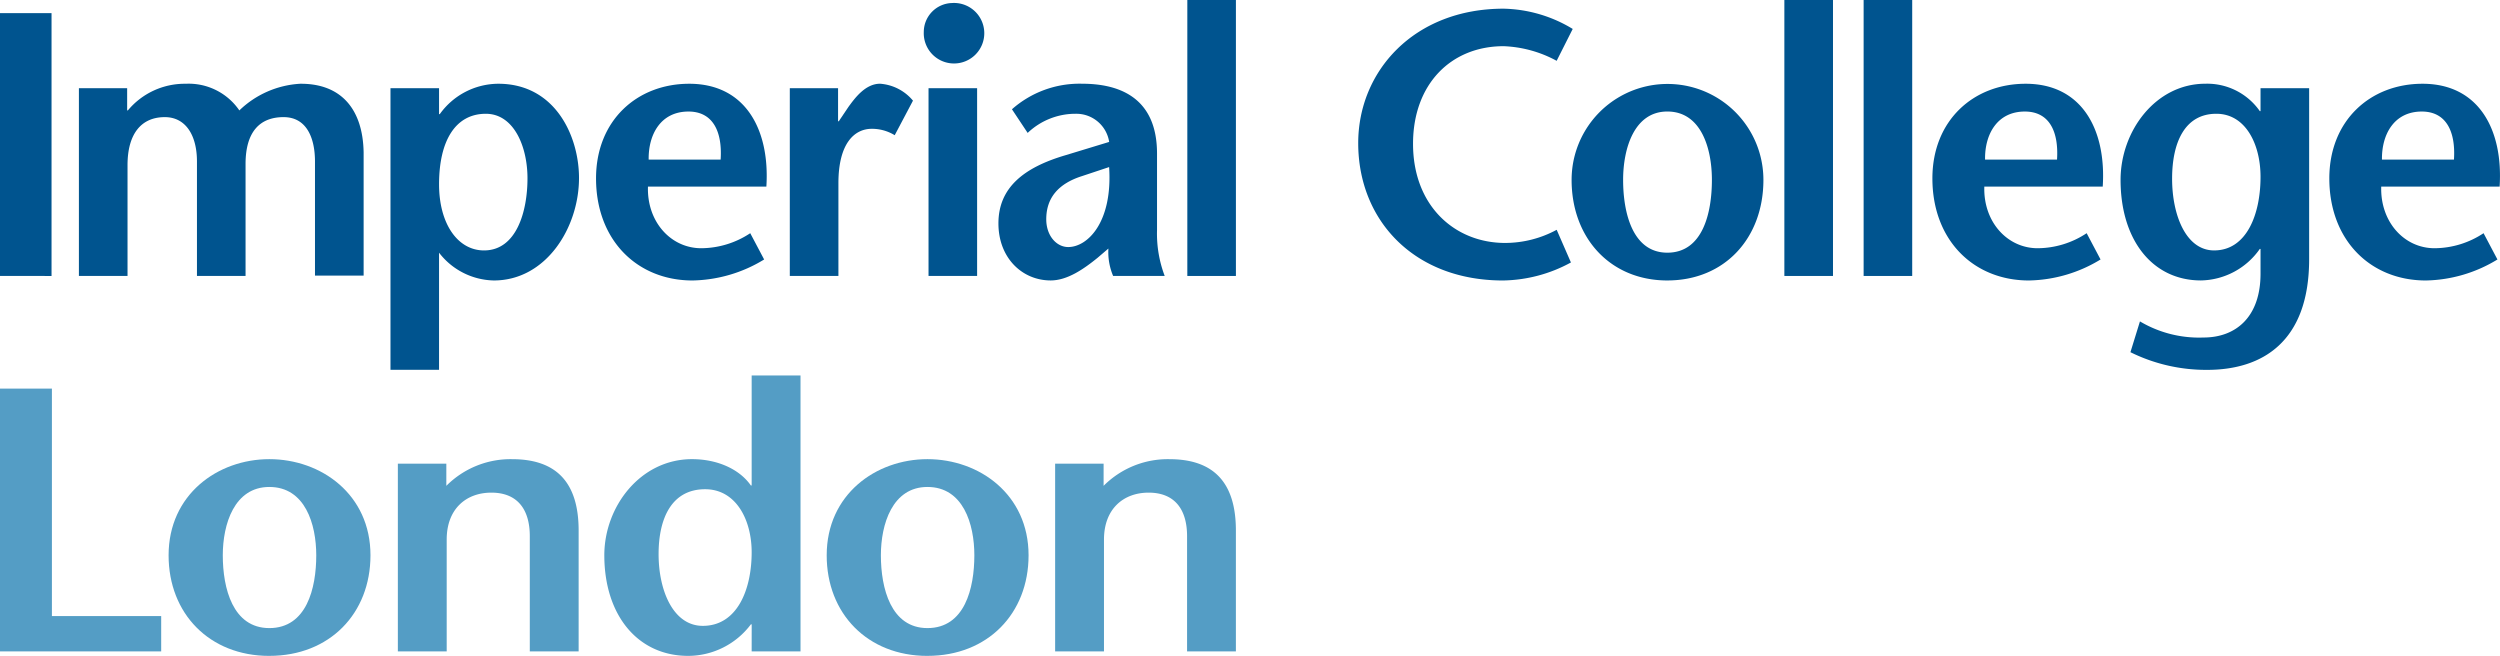
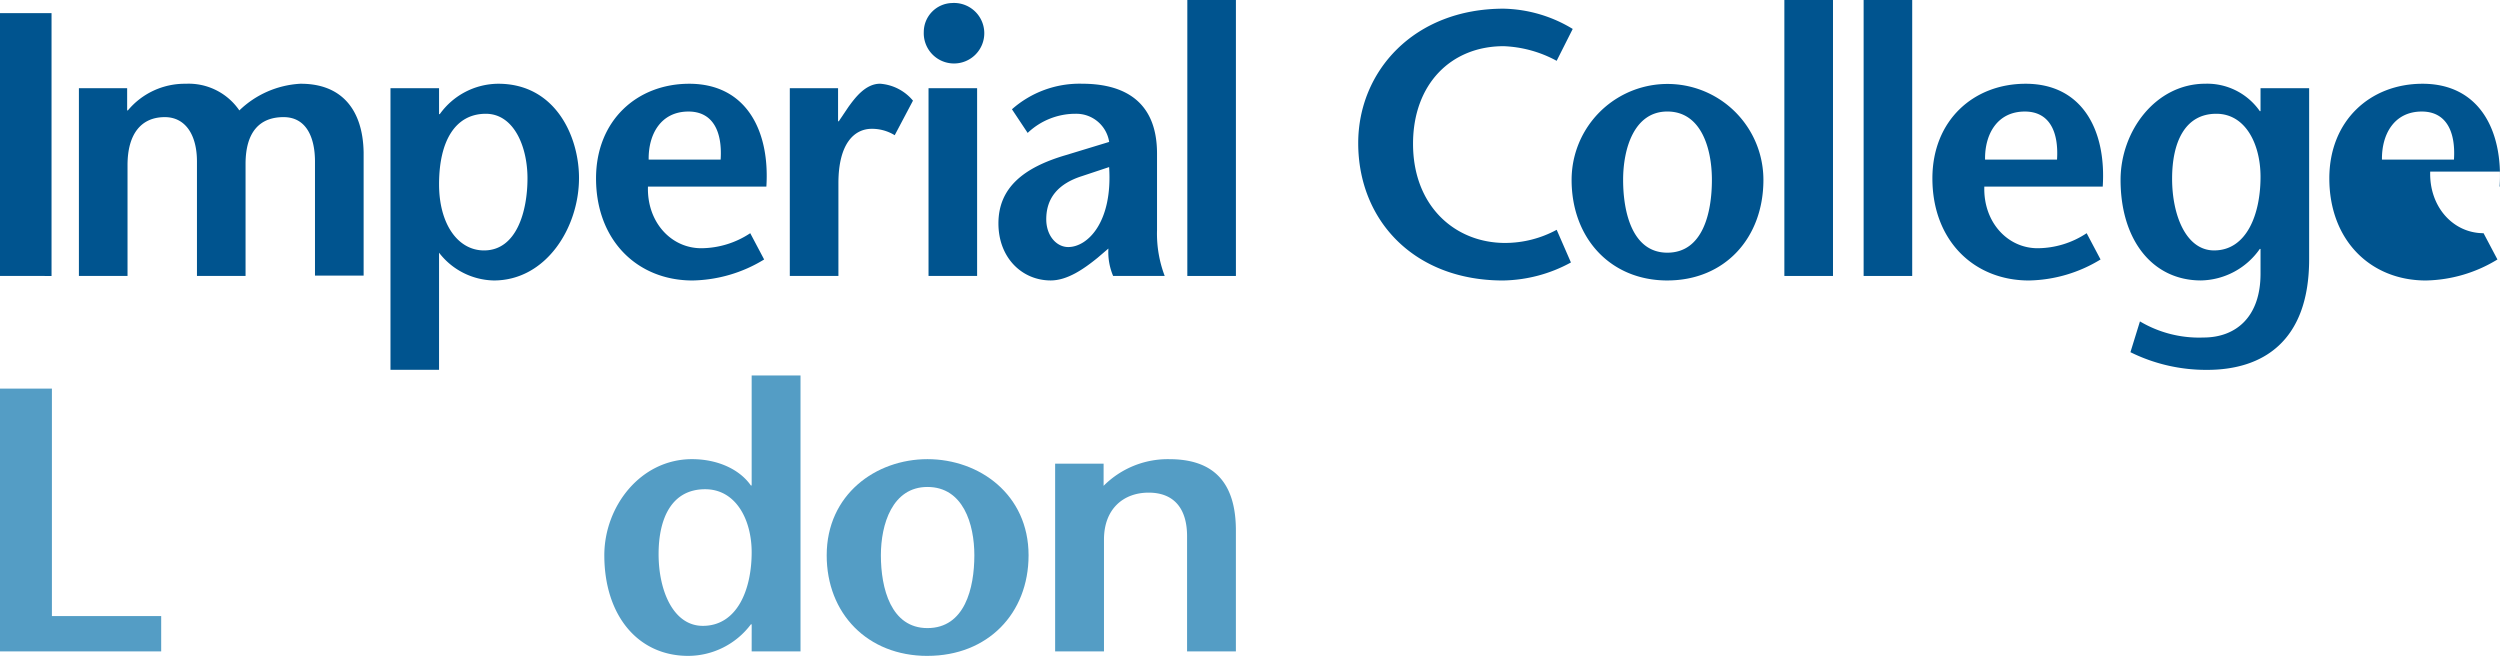
<svg xmlns="http://www.w3.org/2000/svg" id="Logo_for_Imperial_College_London" width="310.207" height="81.382" viewBox="0 0 310.207 81.382">
  <path id="Path_494" data-name="Path 494" d="M0,34.508V1.9H6.395v32.61Z" transform="translate(0 -0.267)" fill="#00548f" />
  <path id="Path_495" data-name="Path 495" d="M17.378,15.4h.09a9.171,9.171,0,0,1,7.165-3.307A7.621,7.621,0,0,1,31.3,15.4a11.809,11.809,0,0,1,7.531-3.307c5.118-.047,7.8,3.17,7.89,8.524V35.893H40.685V21.732c0-2.7-.907-5.5-3.9-5.5-2.9,0-4.715,1.768-4.715,5.82V35.94H26.04V21.732c0-3.26-1.405-5.5-3.991-5.5-2.859,0-4.624,2-4.624,5.961V35.94H11.392V12.647h5.986V15.4Z" transform="translate(-1.601 -1.699)" fill="#00548f" />
  <path id="Path_496" data-name="Path 496" d="M68.207,15.817c3.443,0,5.167,4.007,5.167,8.012,0,4.1-1.358,8.944-5.392,8.944-3.267,0-5.58-3.307-5.58-8.2C62.4,19.216,64.4,15.817,68.207,15.817Zm-5.8-3.17H56.374V47.588H62.4V33.052A8.776,8.776,0,0,0,69.2,36.5c6.486,0,10.567-6.566,10.567-12.716,0-5.125-2.9-11.693-10.019-11.693a8.975,8.975,0,0,0-7.257,3.772H62.4V12.647Z" transform="translate(-7.922 -1.699)" fill="#00548f" />
  <path id="Path_497" data-name="Path 497" d="M92.58,21.5c-.046-3.116,1.494-5.961,4.942-5.961,2.991,0,4.217,2.422,3.989,5.961Zm14.605,3.355c.448-6.939-2.5-12.763-9.572-12.763-6.485,0-11.563,4.566-11.563,11.741,0,7.688,5.122,12.669,11.971,12.669a17.573,17.573,0,0,0,8.887-2.607l-1.724-3.26A11.11,11.11,0,0,1,99.11,32.5c-3.764,0-6.755-3.263-6.617-7.645h14.693Z" transform="translate(-12.092 -1.699)" fill="#00548f" />
  <path id="Path_498" data-name="Path 498" d="M120.011,16.746h.09l1.222-1.816c.725-.981,2.041-2.842,3.9-2.842a5.851,5.851,0,0,1,4.083,2.1l-2.266,4.289a5.374,5.374,0,0,0-2.857-.794c-2.085,0-4.128,1.724-4.128,6.755V35.94h-6.032V12.647h5.988v4.1Z" transform="translate(-16.022 -1.699)" fill="#00548f" />
  <path id="Path_499" data-name="Path 499" d="M139.984,11.009V34.3h-6.028V11.009Zm-6.617-6.985A3.6,3.6,0,0,1,136.859.437a3.755,3.755,0,1,1-3.492,3.587Z" transform="translate(-18.741 -0.061)" fill="#00548f" />
  <path id="Path_500" data-name="Path 500" d="M157.877,22.43c.453,6.846-2.672,9.923-5.076,9.923-1.451,0-2.725-1.4-2.725-3.448,0-2.654,1.5-4.423,4.445-5.358Zm-.089,10.109a7.617,7.617,0,0,0,.586,3.4h6.4a14.793,14.793,0,0,1-.953-5.684v-9.5c0-7.269-5.122-8.667-9.294-8.667a12.647,12.647,0,0,0-8.707,3.17l1.949,2.934a8.6,8.6,0,0,1,5.991-2.376,4.122,4.122,0,0,1,4.123,3.493l-5.352,1.63c-5.261,1.536-8.389,4.052-8.389,8.481,0,4.282,2.946,7.077,6.483,7.077,2.087,0,4.132-1.442,5.808-2.8Z" transform="translate(-20.254 -1.699)" fill="#00548f" />
  <path id="Path_501" data-name="Path 501" d="M171.414,34.242V0h6.028V34.242Z" transform="translate(-24.087)" fill="#00548f" />
  <path id="Path_502" data-name="Path 502" d="M220.707,7.723a14.91,14.91,0,0,0-6.58-1.816c-6.527,0-11.24,4.706-11.24,12.114,0,7.734,5.215,12.3,11.423,12.3a13.449,13.449,0,0,0,6.4-1.631l1.768,4.054a18.1,18.1,0,0,1-8.435,2.235c-11.022,0-17.959-7.453-17.959-17.047,0-8.9,6.9-16.679,18.046-16.679A17.144,17.144,0,0,1,222.7,3.767Z" transform="translate(-27.553 -0.176)" fill="#00548f" />
  <path id="Path_503" data-name="Path 503" d="M238.769,33.052c-4.309,0-5.486-4.937-5.486-9.037,0-3.866,1.358-8.479,5.486-8.479,4.217,0,5.53,4.613,5.53,8.479C244.3,28.114,243.168,33.052,238.769,33.052Zm0,3.446c7.123,0,11.922-5.261,11.922-12.482a11.9,11.9,0,1,0-23.8,0C226.889,31.236,231.7,36.5,238.769,36.5Z" transform="translate(-31.882 -1.699)" fill="#00548f" />
  <path id="Path_504" data-name="Path 504" d="M257.608,34.242V0h6.034V34.242Z" transform="translate(-36.199)" fill="#00548f" />
  <path id="Path_505" data-name="Path 505" d="M269.051,34.242V0h6.028V34.242Z" transform="translate(-37.807)" fill="#00548f" />
  <path id="Path_506" data-name="Path 506" d="M285.514,21.5c-.051-3.116,1.492-5.961,4.937-5.961,3,0,4.218,2.422,3.993,5.961Zm14.6,3.355c.455-6.939-2.492-12.763-9.567-12.763-6.483,0-11.568,4.566-11.568,11.741,0,7.688,5.125,12.669,11.976,12.669a17.592,17.592,0,0,0,8.889-2.607l-1.724-3.26a11.111,11.111,0,0,1-6.077,1.865c-3.762,0-6.758-3.263-6.621-7.645h14.691Z" transform="translate(-39.202 -1.699)" fill="#00548f" />
-   <path id="Path_507" data-name="Path 507" d="M342.815,21.5c-.044-3.116,1.5-5.961,4.944-5.961,2.99,0,4.218,2.422,3.991,5.961Zm14.6,3.355c.451-6.939-2.492-12.763-9.567-12.763-6.486,0-11.564,4.566-11.564,11.741,0,7.688,5.122,12.669,11.973,12.669a17.563,17.563,0,0,0,8.887-2.607l-1.722-3.26a11.116,11.116,0,0,1-6.077,1.865c-3.765,0-6.753-3.263-6.621-7.645h14.691Z" transform="translate(-47.255 -1.699)" fill="#00548f" />
+   <path id="Path_507" data-name="Path 507" d="M342.815,21.5c-.044-3.116,1.5-5.961,4.944-5.961,2.99,0,4.218,2.422,3.991,5.961Zm14.6,3.355c.451-6.939-2.492-12.763-9.567-12.763-6.486,0-11.564,4.566-11.564,11.741,0,7.688,5.122,12.669,11.973,12.669a17.563,17.563,0,0,0,8.887-2.607l-1.722-3.26c-3.765,0-6.753-3.263-6.621-7.645h14.691Z" transform="translate(-47.255 -1.699)" fill="#00548f" />
  <path id="Path_508" data-name="Path 508" d="M318.026,15.816c3.63,0,5.486,3.774,5.486,7.826,0,4.658-1.724,9.13-5.761,9.13-3.49,0-5.211-4.38-5.211-8.9S314.127,15.816,318.026,15.816Zm11.518-3.17h-6.032v2.842h-.089a7.963,7.963,0,0,0-6.758-3.4c-6.168,0-10.52,5.87-10.52,11.927,0,7.453,3.947,12.482,9.978,12.482a9.1,9.1,0,0,0,7.3-3.913h.089v3.075c0,5.4-3.082,7.92-7.075,7.92a14.358,14.358,0,0,1-7.887-2L307.369,45.4a21.173,21.173,0,0,0,9.523,2.193c6.758,0,12.652-3.4,12.652-13.743Z" transform="translate(-43.019 -1.699)" fill="#00548f" />
  <path id="Path_509" data-name="Path 509" d="M0,56.1H6.441V84.329H20v4.38H0Z" transform="translate(0 -7.884)" fill="#549dc5" />
-   <path id="Path_510" data-name="Path 510" d="M63.452,69.6a11.244,11.244,0,0,1,8.161-3.309c5.583,0,8.257,2.983,8.257,8.852v15h-6.06v-14.3c0-3.259-1.48-5.4-4.774-5.4-3.105,0-5.537,2-5.537,5.82V90.14H57.438V66.85h6.015V69.6Z" transform="translate(-8.071 -9.315)" fill="#549dc5" />
  <path id="Path_511" data-name="Path 511" d="M99.753,68.322c3.82,0,5.775,3.773,5.775,7.823,0,4.661-1.81,9.13-6.062,9.13-3.673,0-5.486-4.379-5.486-8.9S95.652,68.322,99.753,68.322Zm5.775,20.12h6.062V54.206h-6.062V67.855h-.1c-1.431-2.053-4.2-3.265-7.3-3.265-6.4,0-10.883,5.871-10.883,11.927C87.251,83.969,91.4,89,97.655,89a9.75,9.75,0,0,0,7.777-3.913h.1Z" transform="translate(-12.26 -7.617)" fill="#549dc5" />
  <path id="Path_512" data-name="Path 512" d="M131.849,87.25c-4.53,0-5.777-4.936-5.777-9.035,0-3.865,1.43-8.477,5.777-8.477,4.441,0,5.821,4.612,5.821,8.477C137.67,82.314,136.48,87.25,131.849,87.25Zm0,3.447c7.492,0,12.549-5.264,12.549-12.482,0-7.544-6.106-11.927-12.549-11.927-6.4,0-12.5,4.383-12.5,11.927C119.344,85.433,124.4,90.7,131.849,90.7Z" transform="translate(-16.77 -9.315)" fill="#549dc5" />
  <path id="Path_513" data-name="Path 513" d="M158.341,69.6a11.242,11.242,0,0,1,8.159-3.309c5.584,0,8.258,2.983,8.258,8.852v15H168.7v-14.3c0-3.259-1.48-5.4-4.775-5.4-3.1,0-5.535,2-5.535,5.82V90.14h-6.061V66.85h6.014V69.6Z" transform="translate(-21.405 -9.315)" fill="#549dc5" />
-   <path id="Path_514" data-name="Path 514" d="M36.84,87.25c-4.538,0-5.776-4.936-5.776-9.035,0-3.865,1.43-8.477,5.776-8.477,4.438,0,5.822,4.612,5.822,8.477C42.662,82.314,41.465,87.25,36.84,87.25Zm0,3.447c7.491,0,12.55-5.264,12.55-12.482,0-7.544-6.109-11.927-12.55-11.927-6.4,0-12.5,4.383-12.5,11.927C24.335,85.433,29.392,90.7,36.84,90.7Z" transform="translate(-3.42 -9.315)" fill="#549dc5" />
</svg>